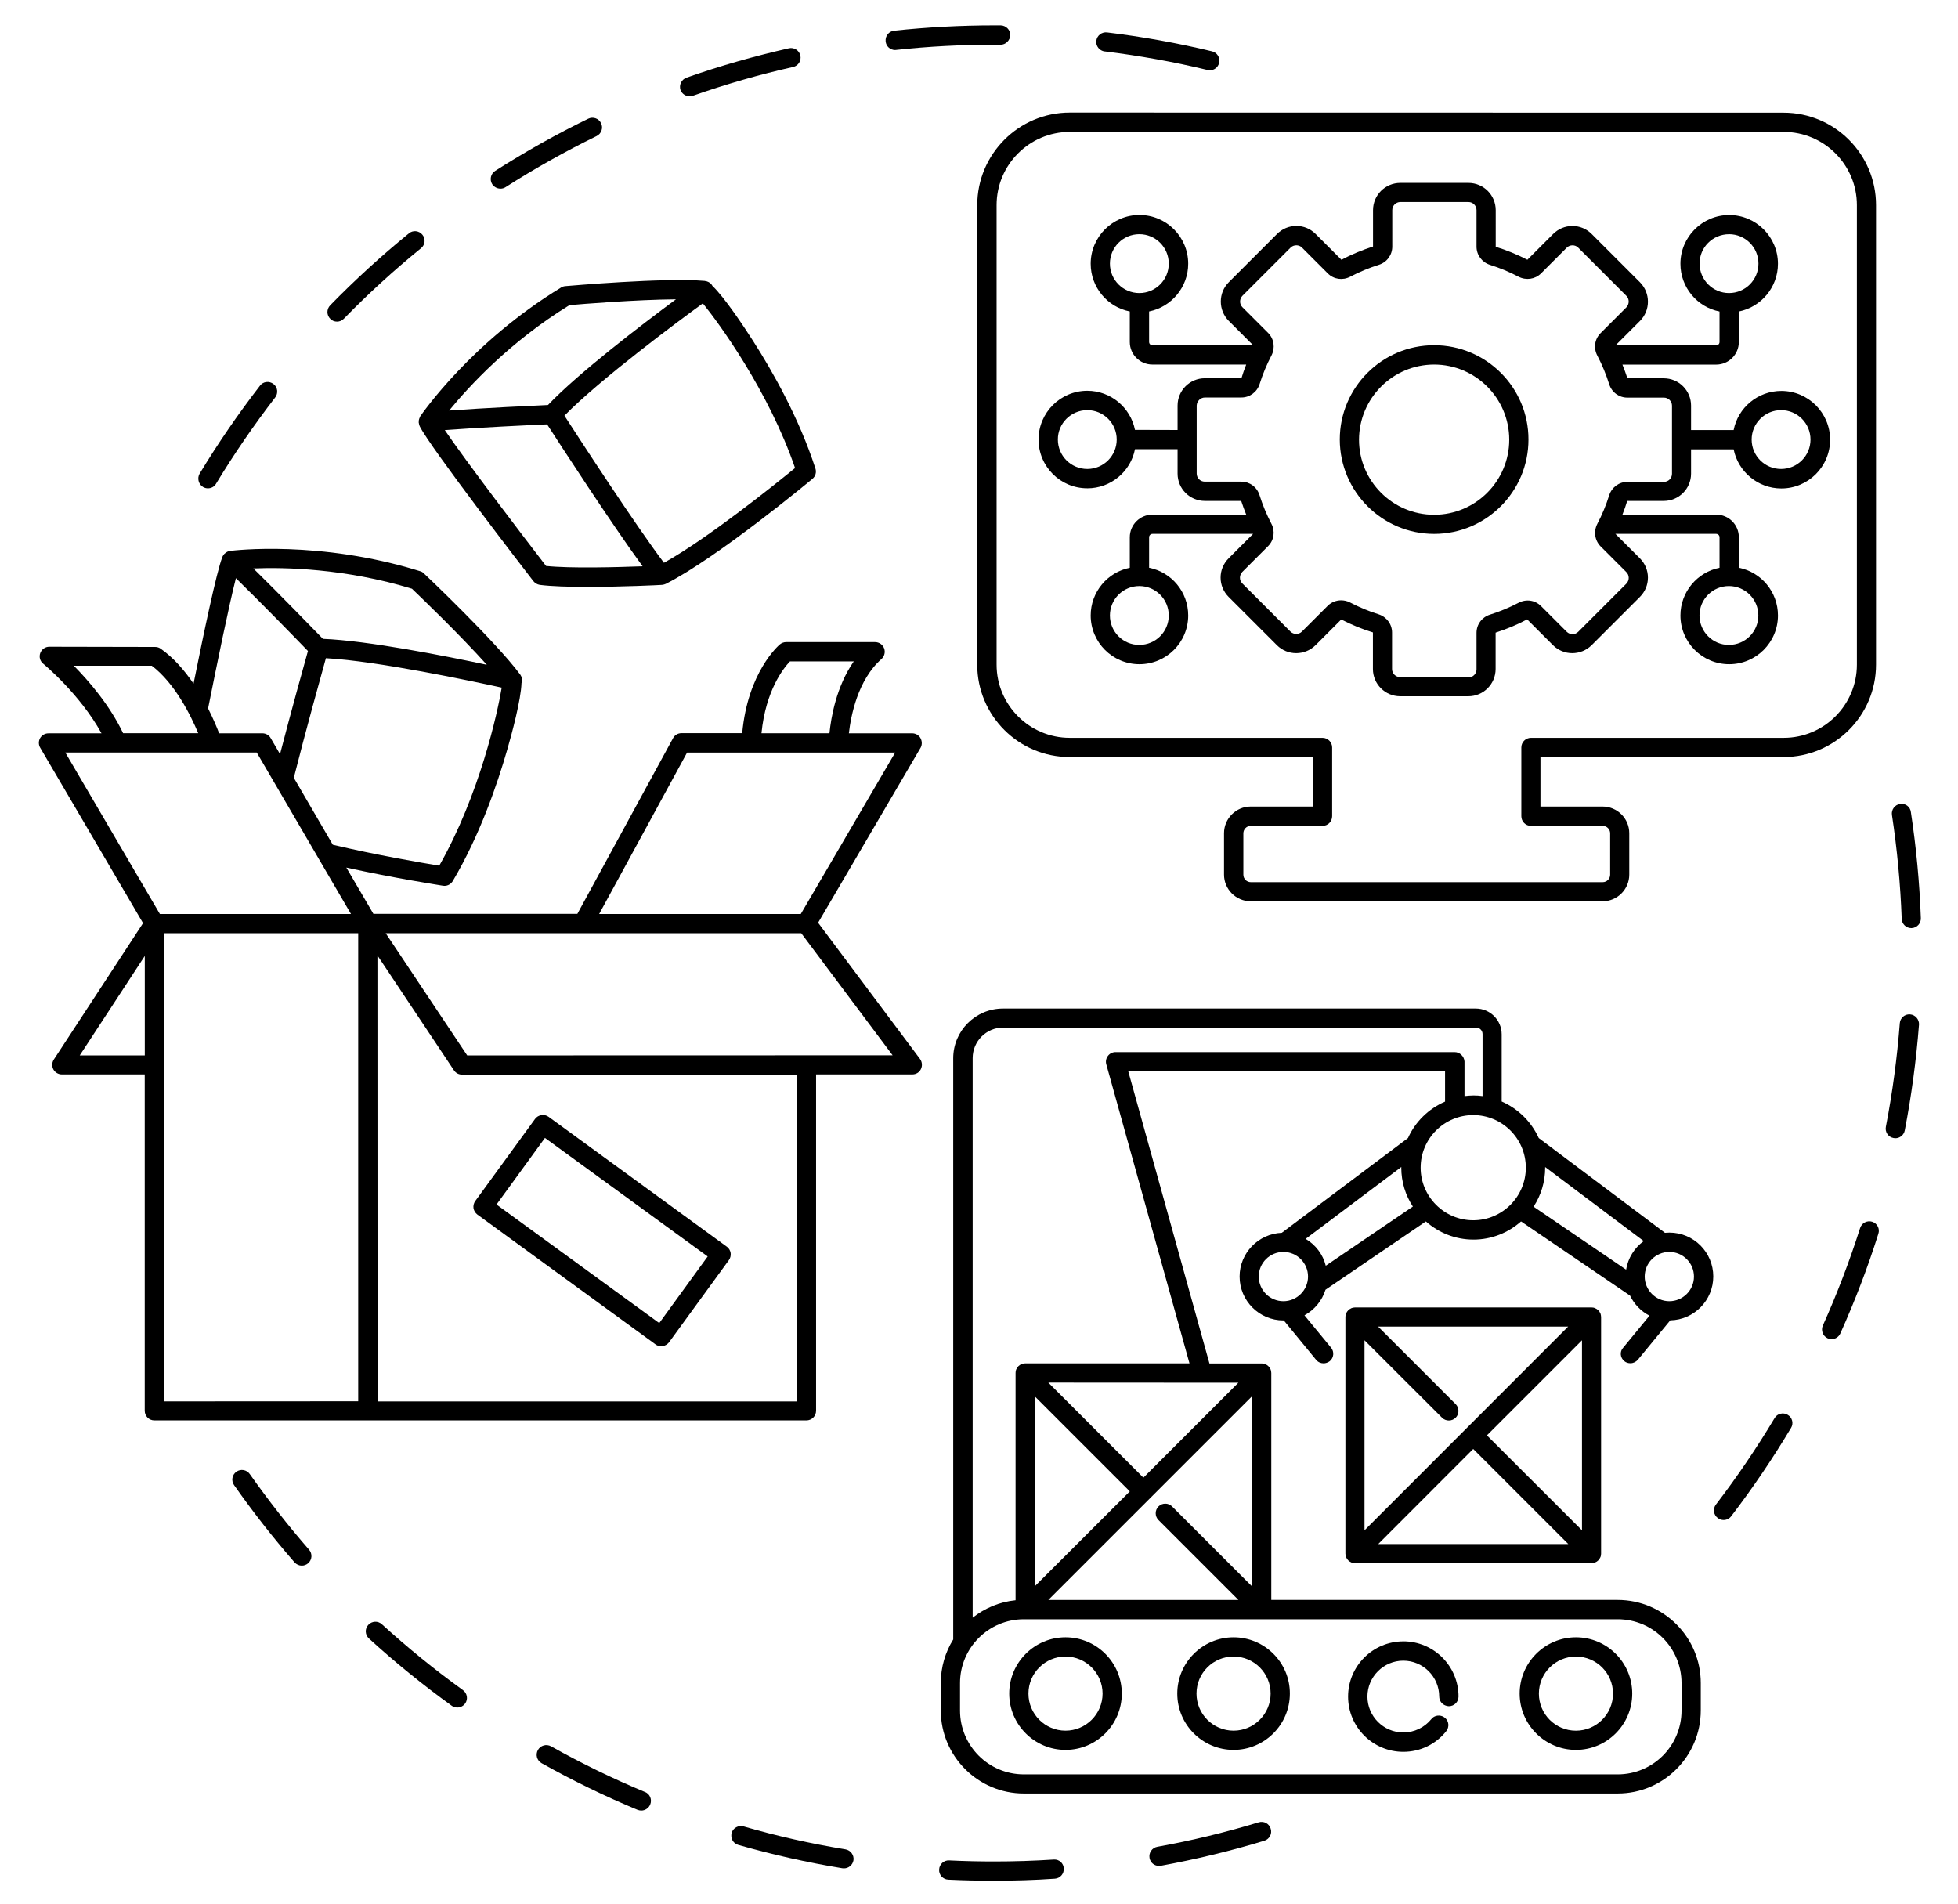
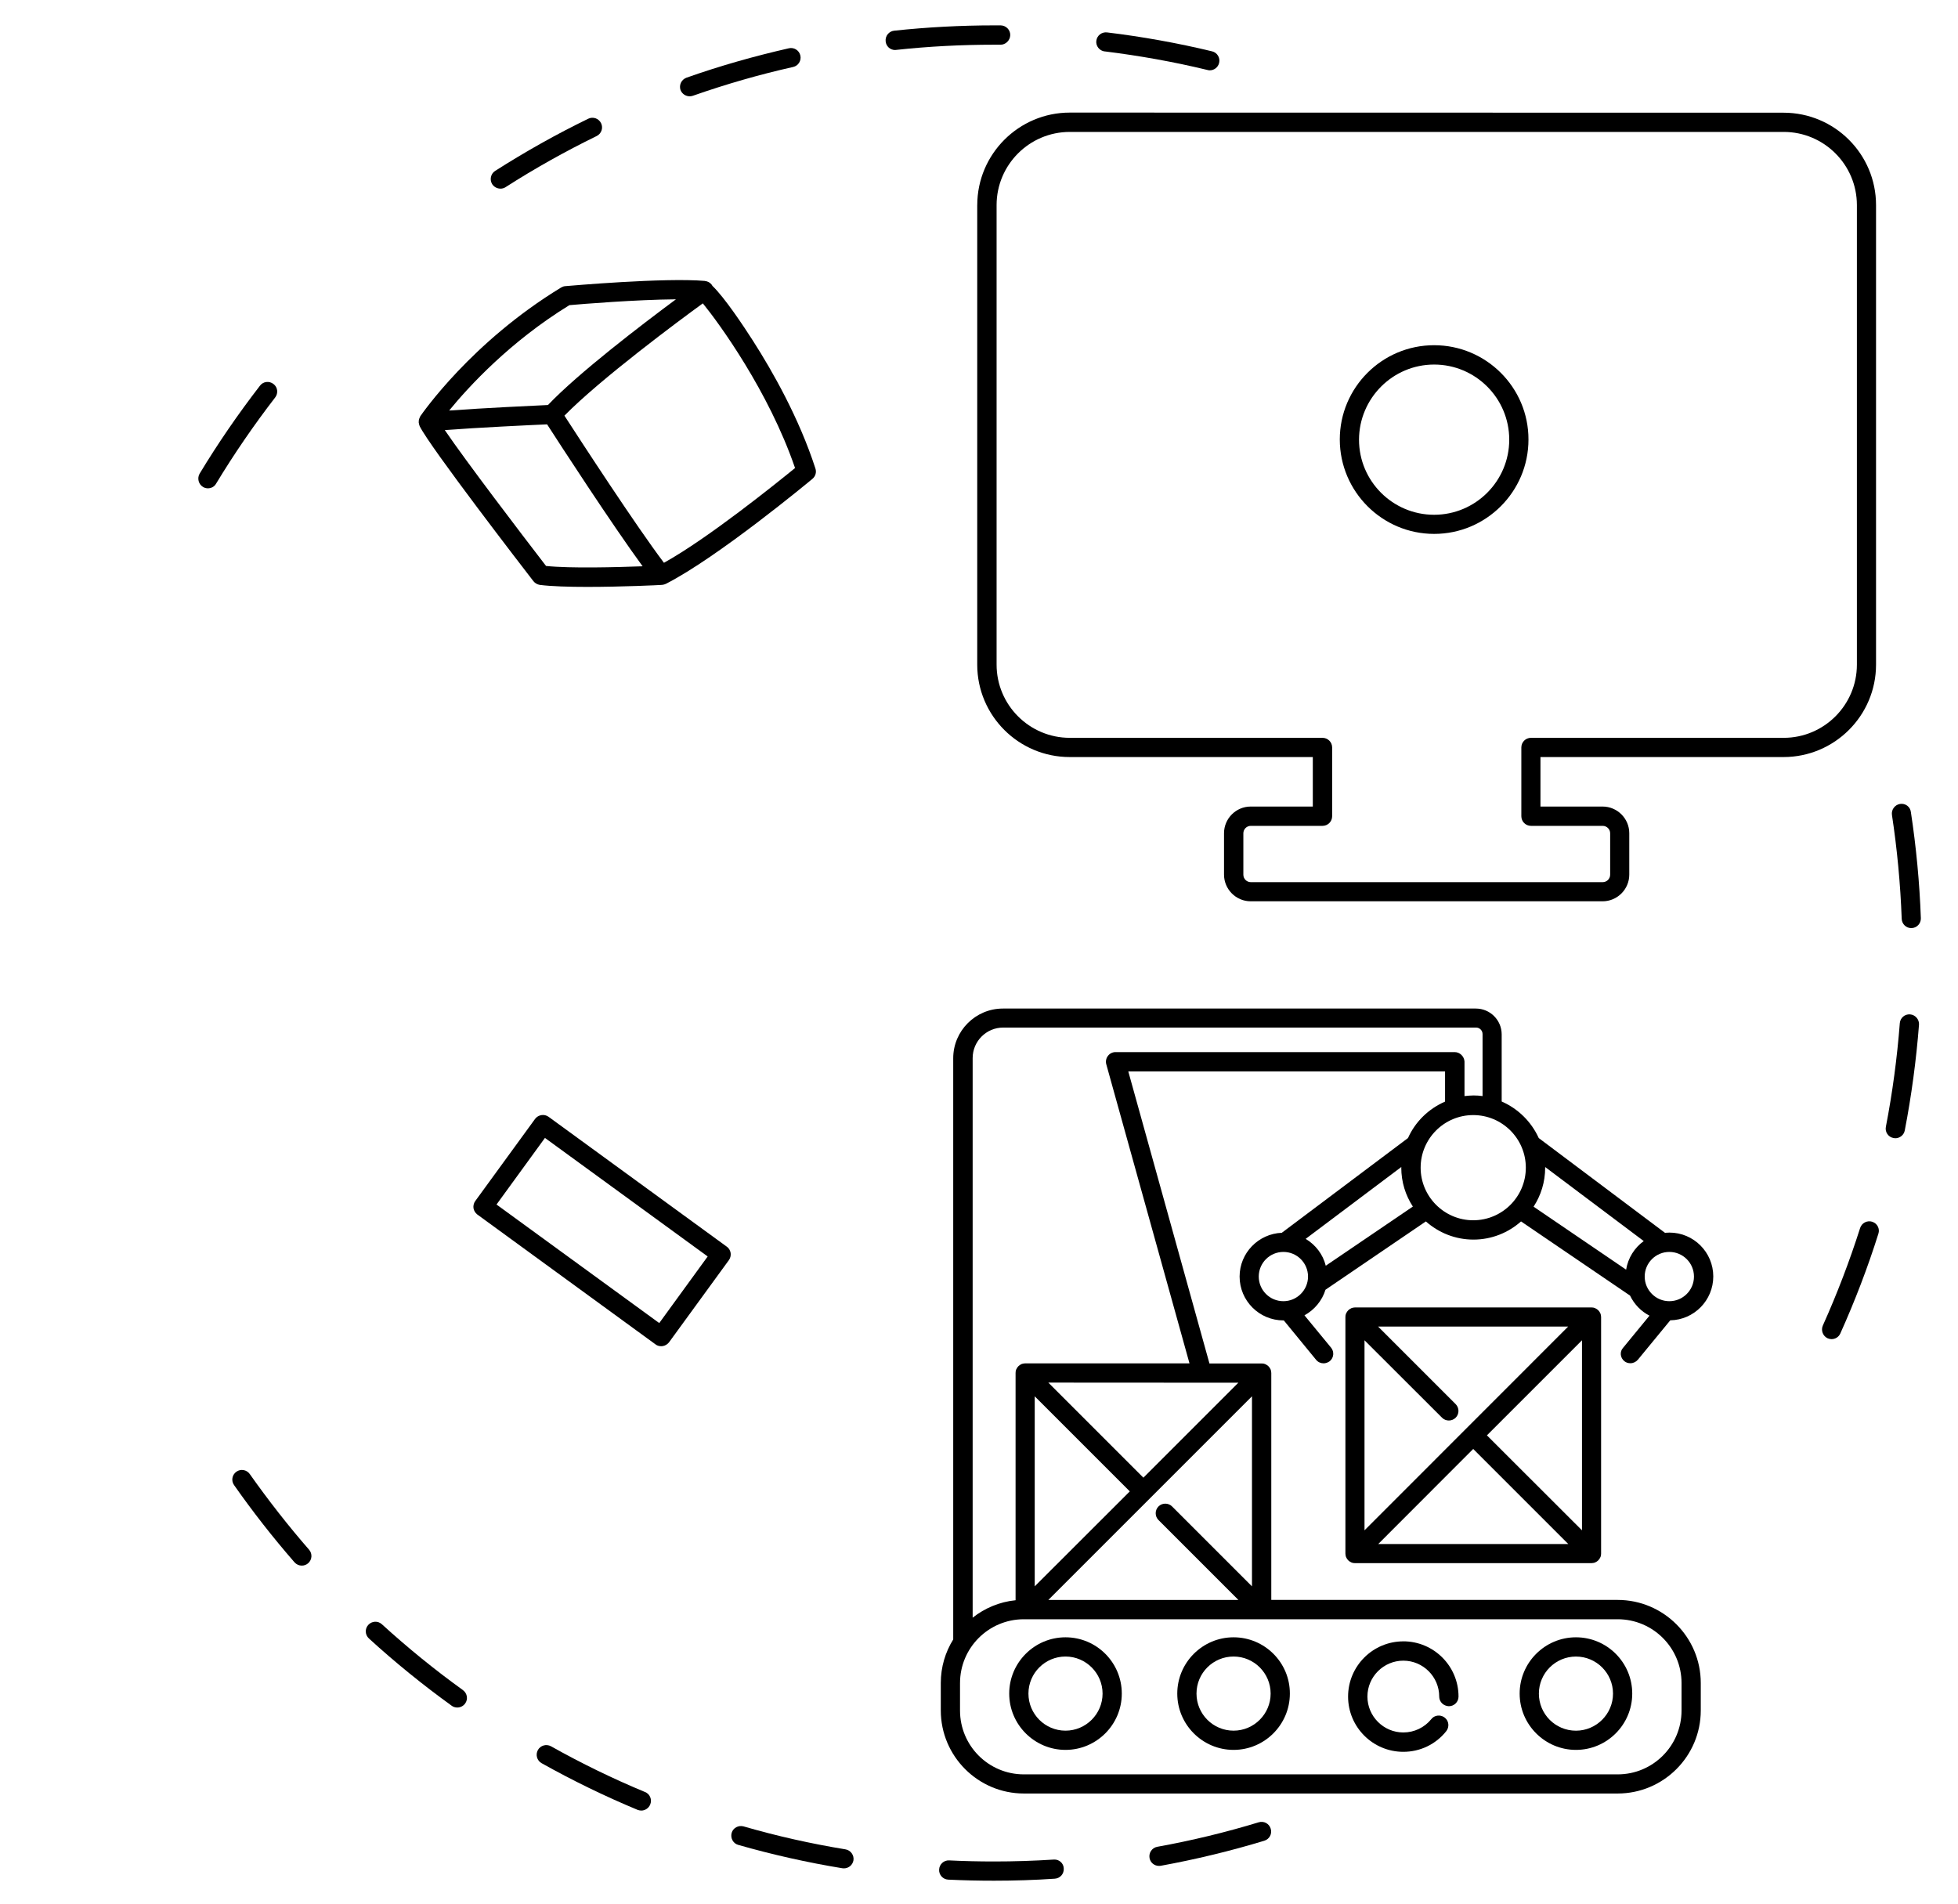
<svg xmlns="http://www.w3.org/2000/svg" width="72" height="70" viewBox="0 0 72 70" fill="none" version="1.1" id="svg1">
  <defs id="defs1" />
  <path d="m 32.915,1.839 c 0.012,0 0.024,0 0.039,-0.004 1.188,-0.129 2.398,-0.191 3.602,-0.191 h 0.234 c 0.184,0.004 0.355,-0.156 0.359,-0.352 0.004,-0.195 -0.156,-0.355 -0.352,-0.359 h -0.238 c -1.227,0 -2.461,0.066 -3.676,0.195 -0.195,0.02 -0.336,0.195 -0.316,0.391 0.016,0.184 0.168,0.32 0.348,0.32 z" fill="#000000" id="path1" />
  <path d="m 25.36,3.542 c 0.039,0 0.078,-0.008 0.117,-0.02 1.203,-0.422 2.445,-0.781 3.688,-1.059 0.192,-0.043 0.309,-0.234 0.266,-0.422 -0.043,-0.191 -0.234,-0.309 -0.422,-0.266 -1.27,0.289 -2.539,0.648 -3.766,1.082 -0.184,0.067 -0.281,0.266 -0.219,0.453 0.055,0.141 0.191,0.231 0.336,0.231 z" fill="#000000" id="path2" />
  <path d="m 18.4,6.937 c 0.066,0 0.133,-0.016 0.191,-0.055 1.074,-0.688 2.203,-1.32 3.348,-1.879 0.176,-0.086 0.25,-0.297 0.164,-0.473 -0.086,-0.176 -0.297,-0.25 -0.473,-0.164 -1.172,0.57 -2.32,1.215 -3.422,1.918 -0.164,0.105 -0.211,0.324 -0.109,0.488 0.07,0.105 0.184,0.164 0.301,0.164 z" fill="#000000" id="path3" />
-   <path d="m 12.392,11.827 c 0.094,0 0.184,-0.035 0.254,-0.109 0.891,-0.914 1.844,-1.785 2.836,-2.59 0.152,-0.121 0.176,-0.348 0.051,-0.496 -0.121,-0.152 -0.348,-0.176 -0.496,-0.051 -1.012,0.824 -1.984,1.711 -2.894,2.644 -0.137,0.141 -0.137,0.363 0.004,0.5 0.066,0.07 0.156,0.102 0.246,0.102 z" fill="#000000" id="path4" />
  <path d="m 7.462,17.905 c 0.059,0.035 0.121,0.051 0.183,0.051 0.121,0 0.238,-0.059 0.301,-0.172 0.66,-1.09 1.391,-2.156 2.172,-3.168 0.121,-0.156 0.094,-0.379 -0.062,-0.496 -0.156,-0.121 -0.379,-0.094 -0.496,0.062 -0.797,1.031 -1.547,2.121 -2.219,3.234 -0.098,0.168 -0.043,0.387 0.121,0.488 z" fill="#000000" id="path5" />
  <path d="m 40.623,1.89 c 1.266,0.156 2.539,0.383 3.781,0.684 0.027,0.008 0.055,0.012 0.082,0.012 0.16,0 0.305,-0.109 0.344,-0.273 0.047,-0.191 -0.074,-0.383 -0.262,-0.426 -1.266,-0.305 -2.566,-0.539 -3.859,-0.695 -0.195,-0.023 -0.371,0.113 -0.395,0.309 -0.023,0.188 0.113,0.367 0.309,0.391 z" fill="#000000" id="path6" />
  <path d="m 31.088,68.003 c -1.262,-0.207 -2.519,-0.488 -3.746,-0.844 -0.188,-0.051 -0.387,0.055 -0.438,0.242 -0.051,0.188 0.055,0.387 0.242,0.438 1.254,0.359 2.539,0.648 3.828,0.859 0.019,0.004 0.039,0.004 0.059,0.004 0.172,0 0.32,-0.121 0.351,-0.297 0.027,-0.188 -0.102,-0.371 -0.297,-0.402 z" fill="#000000" id="path7" />
  <path d="m 38.748,68.379 c -0.727,0.047 -1.461,0.07 -2.191,0.07 h -0.004 c -0.547,0 -1.102,-0.012 -1.648,-0.039 -0.195,-0.012 -0.363,0.141 -0.371,0.336 -0.012,0.195 0.141,0.363 0.336,0.371 0.559,0.027 1.125,0.039 1.684,0.039 0.742,0 1.496,-0.023 2.234,-0.074 0.195,-0.012 0.344,-0.18 0.328,-0.379 -0.004,-0.188 -0.172,-0.34 -0.367,-0.324 z" fill="#000000" id="path8" />
  <path d="m 23.716,65.894 c -1.176,-0.488 -2.34,-1.055 -3.453,-1.68 -0.172,-0.094 -0.387,-0.035 -0.484,0.137 -0.094,0.172 -0.035,0.387 0.137,0.484 1.137,0.637 2.324,1.215 3.527,1.715 0.047,0.016 0.09,0.027 0.137,0.027 0.137,0 0.27,-0.082 0.328,-0.219 0.078,-0.184 -0.008,-0.391 -0.191,-0.465 z" fill="#000000" id="path9" />
  <path d="m 9.185,54.203 c -0.113,-0.16 -0.332,-0.199 -0.492,-0.086 -0.16,0.113 -0.199,0.332 -0.086,0.492 0.688,0.981 1.434,1.934 2.223,2.84 0.07,0.078 0.168,0.121 0.266,0.121 0.082,0 0.164,-0.027 0.234,-0.086 0.148,-0.129 0.164,-0.352 0.035,-0.5 -0.773,-0.887 -1.504,-1.824 -2.18,-2.781 z" fill="#000000" id="path10" />
  <path d="m 46.29,67.007 c -1.219,0.371 -2.477,0.676 -3.734,0.902 -0.192,0.035 -0.32,0.219 -0.285,0.414 0.031,0.172 0.18,0.289 0.348,0.289 0.019,0 0.043,-0.004 0.062,-0.004 1.281,-0.234 2.566,-0.543 3.812,-0.922 0.188,-0.059 0.293,-0.254 0.234,-0.441 -0.055,-0.188 -0.25,-0.293 -0.437,-0.238 z" fill="#000000" id="path11" />
  <path d="m 17.024,62.148 c -1.035,-0.746 -2.039,-1.562 -2.981,-2.422 -0.145,-0.133 -0.367,-0.121 -0.5,0.023 -0.133,0.145 -0.121,0.367 0.023,0.5 0.961,0.879 1.988,1.711 3.043,2.473 0.062,0.047 0.137,0.066 0.207,0.066 0.109,0 0.219,-0.051 0.289,-0.148 0.113,-0.156 0.078,-0.375 -0.082,-0.492 z" fill="#000000" id="path12" />
-   <path d="m 65.739,52.026 c -0.168,-0.102 -0.387,-0.047 -0.484,0.121 -0.656,1.094 -1.379,2.164 -2.156,3.176 -0.121,0.156 -0.09,0.379 0.066,0.496 0.066,0.051 0.141,0.074 0.215,0.074 0.109,0 0.211,-0.047 0.281,-0.141 0.793,-1.035 1.531,-2.129 2.199,-3.246 0.102,-0.164 0.047,-0.383 -0.121,-0.48 z" fill="#000000" id="path13" />
  <path d="m 70.239,37.3 c -0.195,-0.016 -0.363,0.129 -0.379,0.324 -0.098,1.273 -0.27,2.555 -0.512,3.809 -0.039,0.191 0.086,0.379 0.281,0.414 0.023,0.004 0.047,0.008 0.066,0.008 0.164,0 0.316,-0.117 0.348,-0.289 0.246,-1.277 0.422,-2.586 0.523,-3.887 0.012,-0.191 -0.133,-0.363 -0.328,-0.379 z" fill="#000000" id="path14" />
  <path d="m 69.868,29.562 c -0.191,0.031 -0.324,0.211 -0.297,0.402 0.191,1.258 0.312,2.547 0.359,3.824 0.008,0.191 0.164,0.34 0.352,0.34 h 0.012 c 0.195,-0.008 0.348,-0.172 0.34,-0.367 -0.047,-1.305 -0.172,-2.621 -0.367,-3.902 -0.023,-0.195 -0.203,-0.328 -0.398,-0.297 z" fill="#000000" id="path15" />
  <path d="m 68.846,44.925 c -0.188,-0.059 -0.387,0.047 -0.445,0.231 -0.387,1.215 -0.848,2.422 -1.371,3.586 -0.078,0.176 0,0.387 0.176,0.469 0.047,0.02 0.098,0.031 0.144,0.031 0.137,0 0.266,-0.078 0.324,-0.211 0.535,-1.191 1.008,-2.422 1.398,-3.664 0.062,-0.183 -0.039,-0.383 -0.227,-0.441 z" fill="#000000" id="path16" />
  <path d="m 15.45,15.327 c -0.012,0.019 -0.023,0.039 -0.031,0.062 -0.004,0.004 -0.004,0.012 -0.004,0.012 -0.008,0.027 -0.016,0.055 -0.016,0.082 v 0.023 c 0,0.016 -0.004,0.027 0,0.043 0,0.004 0.004,0.008 0.004,0.012 0.004,0.039 0.016,0.074 0.031,0.113 0,0 0,0.004 0.004,0.004 v 0.004 c 0.399,0.789 3.789,5.188 4.176,5.688 0.059,0.074 0.141,0.121 0.234,0.137 0.426,0.055 1.074,0.074 1.746,0.074 1.285,0 2.66,-0.066 2.746,-0.074 0.031,-0.004 0.059,-0.008 0.086,-0.016 0.008,-0.004 0.016,-0.004 0.02,-0.008 0.012,-0.004 0.023,-0.008 0.035,-0.012 1.906,-0.969 5.254,-3.746 5.394,-3.863 0.113,-0.094 0.156,-0.242 0.109,-0.383 -0.602,-1.859 -1.582,-3.582 -2.301,-4.703 -0.332,-0.519 -1.043,-1.59 -1.488,-2.012 -0.004,-0.012 -0.012,-0.019 -0.016,-0.031 -0.062,-0.086 -0.156,-0.137 -0.25,-0.145 -0.004,0 -0.004,-0.004 -0.008,-0.004 -1.488,-0.129 -4.984,0.18 -5.137,0.192 -0.055,0.004 -0.105,0.023 -0.152,0.051 -3.301,2.008 -5.106,4.633 -5.184,4.742 0.004,0.004 0,0.008 0,0.012 z m 4.629,5.484 c -0.93,-1.207 -2.945,-3.852 -3.723,-4.996 1.234,-0.094 3.141,-0.184 3.762,-0.211 0.48,0.746 2.375,3.664 3.512,5.219 -0.945,0.035 -2.66,0.082 -3.551,-0.012 z m 4.336,-0.117 c -1.035,-1.367 -3.086,-4.523 -3.66,-5.41 1.332,-1.355 4.219,-3.496 5.09,-4.129 0.574,0.703 2.418,3.219 3.391,6.055 -0.699,0.57 -3.207,2.59 -4.82,3.484 z m -4.266,-5.801 c -0.523,0.024 -2.34,0.109 -3.633,0.203 0.719,-0.879 2.234,-2.531 4.422,-3.875 0.43,-0.039 2.445,-0.203 3.918,-0.215 -1.254,0.93 -3.578,2.703 -4.707,3.887 z" fill="#000000" id="path17" />
-   <path d="m 33.848,27.14 c -0.062,-0.109 -0.18,-0.176 -0.309,-0.176 h -2.324 c 0.074,-0.648 0.328,-1.965 1.199,-2.731 0.109,-0.098 0.148,-0.254 0.098,-0.391 -0.051,-0.137 -0.184,-0.231 -0.332,-0.231 h -3.273 c -0.082,0 -0.164,0.031 -0.227,0.082 -0.051,0.043 -1.184,1.023 -1.387,3.266 h -2.234 c -0.129,0 -0.25,0.07 -0.309,0.184 l -3.519,6.461 h -7.5 l -0.996,-1.703 c 1.746,0.387 3.441,0.648 3.555,0.668 0.016,0.004 0.039,0.004 0.055,0.004 0.125,0 0.238,-0.066 0.305,-0.176 0.996,-1.684 1.637,-3.559 2.004,-4.836 0.172,-0.594 0.504,-1.832 0.523,-2.445 0.004,-0.012 0.008,-0.023 0.012,-0.031 0.023,-0.102 -0.004,-0.203 -0.059,-0.281 0,-0.004 -0.004,-0.004 -0.004,-0.004 -0.891,-1.203 -3.434,-3.617 -3.543,-3.719 -0.039,-0.039 -0.086,-0.066 -0.137,-0.078 -3.691,-1.148 -6.852,-0.762 -6.984,-0.746 -0.031,0.004 -0.067,0.016 -0.094,0.027 -0.004,0.004 -0.012,0.004 -0.016,0.008 -0.031,0.016 -0.062,0.039 -0.09,0.066 -0.004,0.004 -0.012,0.004 -0.016,0.012 -0.004,0.004 -0.004,0.008 -0.008,0.012 -0.023,0.031 -0.047,0.059 -0.062,0.098 0,0.004 -0.004,0.008 -0.004,0.012 v 0.004 c -0.207,0.527 -0.691,2.832 -1.055,4.644 -0.328,-0.484 -0.731,-0.953 -1.211,-1.289 -0.059,-0.043 -0.129,-0.062 -0.203,-0.062 l -3.891,-0.008 c -0.148,0 -0.281,0.094 -0.332,0.234 -0.051,0.141 -0.008,0.297 0.109,0.391 0.016,0.012 1.348,1.113 2.144,2.559 h -1.949 c -0.129,0 -0.246,0.066 -0.309,0.176 -0.062,0.109 -0.062,0.246 0.004,0.355 l 3.781,6.449 -3.281,5.016 c -0.07,0.109 -0.078,0.246 -0.016,0.363 0.062,0.113 0.184,0.184 0.312,0.184 h 3.047 v 12.367 c 0,0.195 0.156,0.355 0.355,0.355 H 29.654 c 0.195,0 0.355,-0.156 0.355,-0.355 v -12.367 h 3.539 c 0.137,0 0.258,-0.074 0.316,-0.195 0.059,-0.121 0.047,-0.262 -0.031,-0.371 l -3.75,-5.012 3.773,-6.441 c 0.055,-0.102 0.054,-0.238 -0.008,-0.347 z M 5.582,24.48 c 0.844,0.641 1.43,1.816 1.707,2.481 h -2.762 c -0.496,-1.039 -1.262,-1.922 -1.812,-2.481 z m 9.566,-2.832 c 0.312,0.297 1.77,1.699 2.754,2.797 -1.523,-0.324 -4.391,-0.891 -6.027,-0.953 -0.359,-0.371 -1.629,-1.676 -2.559,-2.59 1.133,-0.047 3.371,-0.004 5.832,0.746 z m -4.344,6.953 c 0.43,-1.703 0.984,-3.691 1.18,-4.398 1.898,0.102 5.414,0.852 6.465,1.082 -0.148,0.898 -0.812,3.941 -2.297,6.547 -0.621,-0.102 -2.34,-0.395 -3.914,-0.77 z m 0.52,-4.664 c -0.156,0.559 -0.613,2.199 -1.027,3.793 L 9.953,27.14 c -0.062,-0.109 -0.18,-0.176 -0.305,-0.176 h -1.59 c -0.082,-0.215 -0.219,-0.543 -0.406,-0.914 0.324,-1.621 0.762,-3.766 1.023,-4.789 0.883,0.859 2.219,2.231 2.648,2.676 z m -1.883,3.734 3.465,5.938 H 5.879 l -3.477,-5.938 z m -4.117,7.481 v 3.656 h -2.391 z m 0.707,4.008 v -4.844 h 7.141 v 17.211 L 6.032,51.531 Z m 7.848,-4.027 2.816,4.227 c 0.066,0.098 0.176,0.156 0.297,0.156 h 12.305 v 12.016 h -15.414 z m 3.301,3.676 -2.996,-4.492 h 15.281 l 3.359,4.488 z m 12.266,-5.199 h -7.414 l 3.234,-5.938 h 7.652 z m 1.949,-9.289 c -0.644,0.926 -0.836,2.066 -0.894,2.641 h -2.5 c 0.156,-1.574 0.809,-2.391 1.047,-2.641 z" fill="#000000" id="path18" />
  <path d="m 26.727,45.843 -6.555,-4.777 c -0.156,-0.113 -0.379,-0.078 -0.496,0.078 l -2.199,3.019 c -0.055,0.074 -0.078,0.172 -0.066,0.262 0.016,0.094 0.066,0.176 0.141,0.234 l 6.555,4.777 c 0.059,0.047 0.137,0.066 0.207,0.066 0.016,0 0.039,-0.004 0.055,-0.004 0.094,-0.016 0.176,-0.066 0.234,-0.141 l 2.199,-3.019 c 0.055,-0.074 0.078,-0.172 0.066,-0.262 -0.016,-0.098 -0.066,-0.18 -0.141,-0.234 z m -8.469,-1.551 1.781,-2.449 5.984,4.359 -1.781,2.449 z" fill="#000000" id="path19" />
  <path d="m 57.951,60.206 c -1.141,0 -2.07,0.93 -2.07,2.07 0,1.141 0.93,2.07 2.07,2.07 1.141,0 2.07,-0.93 2.07,-2.07 0,-1.141 -0.926,-2.07 -2.07,-2.07 z m 0,3.434 c -0.754,0 -1.363,-0.609 -1.363,-1.363 0,-0.754 0.613,-1.363 1.363,-1.363 0.754,0 1.363,0.613 1.363,1.363 0,0.75 -0.613,1.363 -1.363,1.363 z" fill="#000000" id="path20" />
  <path d="m 51.603,60.355 c -1.121,0 -2.031,0.91 -2.031,2.031 0,1.121 0.91,2.031 2.031,2.031 0.617,0 1.191,-0.273 1.578,-0.758 0.121,-0.152 0.102,-0.375 -0.051,-0.496 -0.031,-0.023 -0.066,-0.047 -0.105,-0.059 -0.137,-0.047 -0.297,-0.012 -0.391,0.109 -0.254,0.312 -0.629,0.492 -1.031,0.492 -0.727,0 -1.32,-0.594 -1.32,-1.32 0,-0.727 0.594,-1.32 1.32,-1.32 0.727,0 1.32,0.594 1.32,1.32 0,0.156 0.102,0.285 0.238,0.332 0.039,0.012 0.074,0.023 0.117,0.023 0.195,0 0.355,-0.156 0.355,-0.355 0,-1.121 -0.91,-2.031 -2.031,-2.031 z" fill="#000000" id="path21" />
  <path d="m 45.361,60.206 c -1.141,0 -2.07,0.93 -2.07,2.07 0,1.141 0.93,2.07 2.07,2.07 1.141,0 2.07,-0.93 2.07,-2.07 0.004,-1.141 -0.926,-2.07 -2.07,-2.07 z m -1.363,2.07 c 0,-0.754 0.609,-1.363 1.363,-1.363 0.754,0 1.363,0.613 1.363,1.363 0,0.75 -0.613,1.363 -1.363,1.363 -0.75,0 -1.363,-0.609 -1.363,-1.363 z" fill="#000000" id="path22" />
  <path d="m 39.181,60.206 c -1.141,0 -2.07,0.93 -2.07,2.07 0,1.141 0.93,2.07 2.07,2.07 1.141,0 2.07,-0.93 2.07,-2.07 0,-1.141 -0.926,-2.07 -2.07,-2.07 z m -1.363,2.07 c 0,-0.754 0.613,-1.363 1.363,-1.363 0.75,0 1.363,0.613 1.363,1.363 0,0.75 -0.613,1.363 -1.363,1.363 -0.75,0 -1.363,-0.609 -1.363,-1.363 z" fill="#000000" id="path23" />
  <path d="m 59.728,50.05 c 0.066,0.055 0.144,0.078 0.227,0.078 0.102,0 0.203,-0.047 0.273,-0.129 l 1.191,-1.449 c 0.875,-0.016 1.582,-0.734 1.582,-1.613 0,-0.891 -0.723,-1.613 -1.613,-1.613 -0.055,0 -0.109,0.004 -0.164,0.008 l -4.641,-3.484 c -0.273,-0.602 -0.762,-1.082 -1.363,-1.344 v -2.469 c 0,-0.523 -0.426,-0.949 -0.949,-0.949 h -17.391 c -1.008,0 -1.828,0.82 -1.828,1.828 v 21.371 c -0.289,0.465 -0.457,1.012 -0.457,1.602 v 1.008 c 0,1.684 1.371,3.055 3.055,3.055 h 21.836 c 1.684,0 3.055,-1.371 3.055,-3.055 v -1.008 c 0,-1.684 -1.371,-3.055 -3.055,-3.055 h -12.738 v -8.344 c 0,-0.047 -0.012,-0.09 -0.023,-0.129 0,-0.004 0,-0.004 -0.004,-0.004 -0.035,-0.086 -0.105,-0.156 -0.192,-0.191 -0.004,0 -0.004,0 -0.004,-0.004 -0.039,-0.016 -0.082,-0.023 -0.129,-0.023 h -1.922 l -2.984,-10.738 h 11.648 v 1.109 c -0.605,0.262 -1.094,0.738 -1.363,1.34 l -4.641,3.484 c -0.859,0.035 -1.551,0.742 -1.551,1.609 0,0.891 0.723,1.613 1.613,1.613 h 0.012 l 1.188,1.449 c 0.07,0.086 0.172,0.129 0.274,0.129 0.078,0 0.156,-0.027 0.227,-0.078 0.152,-0.125 0.172,-0.348 0.051,-0.496 l -0.98,-1.191 c 0.363,-0.199 0.648,-0.535 0.773,-0.941 l 3.691,-2.512 c 0.469,0.414 1.078,0.668 1.75,0.668 0.672,0 1.281,-0.254 1.75,-0.668 l 4.008,2.727 c 0.152,0.316 0.402,0.578 0.715,0.738 l -0.969,1.18 c -0.133,0.144 -0.109,0.367 0.043,0.492 z m -12.535,-2.203 c -0.5,0 -0.906,-0.406 -0.906,-0.906 0,-0.5 0.406,-0.906 0.906,-0.906 0.5,0 0.906,0.406 0.906,0.906 0,0.496 -0.406,0.906 -0.906,0.906 z m 0.82,-2.293 3.519,-2.644 c 0,0.008 -0.004,0.016 -0.004,0.023 0,0.531 0.156,1.02 0.426,1.434 l -3.203,2.176 c -0.102,-0.418 -0.375,-0.77 -0.738,-0.988 z m 4.227,-2.617 c 0,-1.066 0.867,-1.934 1.934,-1.934 1.066,0 1.934,0.867 1.934,1.934 0,1.066 -0.867,1.934 -1.934,1.934 -1.066,0 -1.934,-0.871 -1.934,-1.934 z m 1.25,-4.25 h -12.469 c -0.109,0 -0.215,0.051 -0.281,0.141 -0.066,0.086 -0.09,0.203 -0.059,0.309 l 3.059,10.996 h -6.043 c -0.047,0 -0.09,0.012 -0.129,0.023 -0.004,0 -0.004,0 -0.004,0.004 -0.086,0.035 -0.156,0.105 -0.192,0.191 0,0.004 0,0.004 -0.004,0.004 -0.016,0.039 -0.023,0.082 -0.023,0.129 v 8.359 c -0.594,0.059 -1.137,0.293 -1.578,0.641 v -20.578 c 0,-0.617 0.504,-1.121 1.121,-1.121 h 17.391 c 0.133,0 0.238,0.109 0.238,0.238 v 2.281 c -0.109,-0.016 -0.219,-0.023 -0.332,-0.023 -0.113,0 -0.223,0.012 -0.332,0.023 v -1.273 c -0.012,-0.184 -0.168,-0.344 -0.363,-0.344 z m 8.344,24.211 c 0,1.297 -1.051,2.348 -2.348,2.348 h -21.836 c -1.297,0 -2.348,-1.051 -2.348,-2.348 v -1.008 c 0,-1.297 1.051,-2.348 2.348,-2.348 h 21.836 c 1.297,0 2.348,1.051 2.348,2.348 z m -18.734,-7.504 c -0.137,-0.137 -0.363,-0.137 -0.5,0 -0.137,0.137 -0.137,0.363 0,0.5 l 2.938,2.938 h -6.988 l 7.488,-7.488 v 6.988 z m -5.051,2.938 v -6.988 l 3.496,3.496 z m 3.996,-3.996 -3.496,-3.496 6.988,0.004 z m 14.348,-9.965 c 0.27,-0.414 0.426,-0.906 0.426,-1.434 v -0.024 l 3.625,2.723 c -0.34,0.246 -0.578,0.621 -0.648,1.051 z m 4.086,2.57 c 0,-0.5 0.406,-0.906 0.906,-0.906 0.5,0 0.906,0.406 0.906,0.906 0,0.5 -0.406,0.906 -0.906,0.906 -0.5,0 -0.906,-0.41 -0.906,-0.906 z" fill="#000000" id="path24" />
  <path d="m 58.876,48.429 c 0,-0.047 -0.012,-0.09 -0.023,-0.129 0,-0.004 0,-0.004 -0.004,-0.004 -0.035,-0.086 -0.105,-0.156 -0.191,-0.191 -0.004,0 -0.004,0 -0.004,-0.004 -0.039,-0.016 -0.082,-0.024 -0.129,-0.024 h -8.699 c -0.047,0 -0.09,0.012 -0.129,0.024 -0.004,0 -0.004,0 -0.004,0.004 -0.086,0.035 -0.156,0.105 -0.192,0.191 0,0.004 0,0.004 -0.004,0.004 -0.016,0.039 -0.023,0.082 -0.023,0.129 v 8.699 c 0,0.047 0.012,0.09 0.023,0.129 0,0.004 0,0.004 0.004,0.004 0.035,0.086 0.105,0.156 0.192,0.191 0.004,0 0.004,0 0.004,0.004 0.039,0.016 0.082,0.023 0.129,0.023 h 8.699 c 0.047,0 0.09,-0.012 0.129,-0.023 0.004,0 0.004,0 0.004,-0.004 0.086,-0.035 0.156,-0.105 0.191,-0.191 0,-0.004 0,-0.004 0.004,-0.004 0.016,-0.039 0.023,-0.082 0.023,-0.129 z m -5.848,3.703 c 0.07,0.07 0.16,0.102 0.25,0.102 0.09,0 0.18,-0.035 0.25,-0.102 0.137,-0.137 0.137,-0.363 0,-0.5 l -2.852,-2.852 h 6.988 l -7.488,7.492 v -6.988 z m 1.145,1.148 3.496,3.496 h -6.988 z m 0.504,-0.5 3.496,-3.496 v 6.988 z" fill="#000000" id="path25" />
  <path d="m 35.935,7.542 v 16.898 c 0,1.875 1.523,3.398 3.402,3.398 h 8.938 v 1.82 h -2.285 c -0.539,0 -0.98,0.441 -0.98,0.98 v 1.523 c 0,0.539 0.441,0.981 0.98,0.981 h 12.941 c 0.539,0 0.981,-0.441 0.981,-0.981 v -1.523 c 0,-0.539 -0.441,-0.98 -0.981,-0.98 h -2.285 v -1.82 h 8.938 c 1.875,0 3.402,-1.523 3.402,-3.398 V 7.542 c 0,-1.875 -1.523,-3.398 -3.402,-3.398 l -26.246,-0.004 c -1.875,0 -3.402,1.527 -3.402,3.402 z m 3.402,-2.691 h 26.254 c 1.484,0 2.691,1.207 2.691,2.691 v 16.898 c 0,1.484 -1.207,2.691 -2.691,2.691 h -9.293 c -0.195,0 -0.355,0.156 -0.355,0.355 v 2.527 c 0,0.195 0.156,0.355 0.355,0.355 h 2.637 c 0.148,0 0.274,0.121 0.274,0.273 v 1.523 c 0,0.148 -0.121,0.274 -0.274,0.274 h -12.941 c -0.148,0 -0.273,-0.121 -0.273,-0.274 v -1.523 c 0,-0.148 0.121,-0.273 0.273,-0.273 h 2.637 c 0.195,0 0.355,-0.156 0.355,-0.355 v -2.527 c 0,-0.195 -0.156,-0.355 -0.355,-0.355 h -9.293 c -1.484,0 -2.691,-1.207 -2.691,-2.691 V 7.542 c 0,-1.484 1.207,-2.691 2.691,-2.691 z" fill="#000000" id="path26" />
-   <path d="m 39.982,17.956 c 0.867,0 1.594,-0.617 1.754,-1.438 h 1.566 v 0.898 c 0,0.555 0.449,1.004 1.004,1.004 h 1.336 c 0.055,0.172 0.117,0.336 0.184,0.504 h -3.449 c -0.461,0 -0.832,0.375 -0.832,0.832 v 1.121 c -0.82,0.164 -1.438,0.891 -1.438,1.754 0,0.988 0.801,1.793 1.793,1.793 0.988,0 1.793,-0.801 1.793,-1.793 0,-0.867 -0.617,-1.594 -1.438,-1.754 v -1.121 c 0,-0.07 0.055,-0.125 0.125,-0.125 h 3.699 l -0.898,0.898 c -0.191,0.191 -0.297,0.441 -0.297,0.711 0,0.266 0.105,0.519 0.297,0.711 l 1.773,1.773 c 0.391,0.391 1.027,0.391 1.422,0 l 0.945,-0.945 c 0.371,0.191 0.766,0.355 1.164,0.476 v 1.344 c 0,0.555 0.449,1.004 1.004,1.004 h 2.504 c 0.555,0 1.004,-0.449 1.004,-1.004 v -1.336 c 0.399,-0.129 0.793,-0.289 1.16,-0.488 l 0.949,0.949 c 0.391,0.391 1.027,0.391 1.422,0 l 1.773,-1.773 c 0.191,-0.191 0.297,-0.441 0.297,-0.711 0,-0.266 -0.105,-0.519 -0.297,-0.711 l -0.898,-0.898 h 3.703 c 0.07,0 0.125,0.055 0.125,0.125 v 1.121 c -0.82,0.164 -1.438,0.891 -1.438,1.754 0,0.988 0.801,1.793 1.793,1.793 0.988,0 1.793,-0.801 1.793,-1.793 0,-0.867 -0.617,-1.594 -1.438,-1.754 v -1.121 c 0,-0.461 -0.371,-0.832 -0.832,-0.832 h -3.449 c 0.066,-0.164 0.125,-0.336 0.176,-0.504 h 1.344 c 0.555,0 1.004,-0.449 1.004,-1.004 V 16.523 h 1.566 c 0.164,0.82 0.891,1.438 1.754,1.438 0.988,0 1.793,-0.801 1.793,-1.793 0,-0.988 -0.805,-1.793 -1.793,-1.793 -0.867,0 -1.594,0.617 -1.754,1.438 h -1.566 v -0.898 c 0,-0.555 -0.449,-1.004 -1.004,-1.004 h -1.336 c -0.055,-0.172 -0.117,-0.336 -0.184,-0.504 h 3.449 c 0.461,0 0.832,-0.375 0.832,-0.832 v -1.121 c 0.82,-0.164 1.438,-0.891 1.438,-1.754 0,-0.988 -0.805,-1.793 -1.793,-1.793 -0.988,0 -1.793,0.805 -1.793,1.793 0,0.867 0.617,1.594 1.438,1.754 v 1.121 c 0,0.07 -0.055,0.125 -0.125,0.125 h -3.699 l 0.898,-0.898 c 0.391,-0.391 0.391,-1.027 0,-1.422 l -1.773,-1.773 c -0.191,-0.191 -0.441,-0.297 -0.711,-0.297 -0.266,0 -0.519,0.105 -0.711,0.297 l -0.945,0.945 c -0.371,-0.191 -0.766,-0.355 -1.164,-0.476 V 7.73 c 0,-0.555 -0.449,-1.004 -1.004,-1.004 h -2.504 c -0.555,0 -1.004,0.449 -1.004,1.004 v 1.336 c -0.399,0.129 -0.793,0.289 -1.16,0.488 l -0.949,-0.949 c -0.191,-0.191 -0.441,-0.297 -0.711,-0.297 -0.266,0 -0.519,0.105 -0.711,0.297 l -1.773,1.773 c -0.391,0.391 -0.391,1.027 0,1.422 l 0.898,0.898 h -3.703 c -0.07,0 -0.125,-0.055 -0.125,-0.125 v -1.121 c 0.82,-0.164 1.438,-0.891 1.438,-1.754 0,-0.988 -0.801,-1.793 -1.793,-1.793 -0.988,0 -1.793,0.805 -1.793,1.793 0,0.867 0.617,1.594 1.438,1.754 v 1.121 c 0,0.461 0.371,0.832 0.832,0.832 h 3.449 c -0.066,0.164 -0.125,0.336 -0.176,0.504 h -1.344 c -0.555,0 -1.004,0.449 -1.004,1.004 v 0.898 l -1.566,-0.004 c -0.164,-0.82 -0.891,-1.438 -1.754,-1.438 -0.988,0 -1.793,0.805 -1.793,1.793 0,0.992 0.801,1.793 1.793,1.793 z m 0.832,4.676 c 0,-0.598 0.484,-1.082 1.082,-1.082 0.598,0 1.082,0.484 1.082,1.082 0,0.598 -0.484,1.082 -1.082,1.082 -0.598,0.004 -1.082,-0.484 -1.082,-1.082 z m 21.68,0 c 0,-0.598 0.484,-1.082 1.082,-1.082 0.598,0 1.082,0.484 1.082,1.082 0,0.598 -0.484,1.082 -1.082,1.082 -0.594,0.004 -1.082,-0.484 -1.082,-1.082 z m 3,-7.551 c 0.598,0 1.082,0.484 1.082,1.082 0,0.598 -0.484,1.082 -1.082,1.082 -0.598,0 -1.082,-0.484 -1.082,-1.082 0,-0.594 0.484,-1.082 1.082,-1.082 z m -1.914,-6.469 c 0.598,0 1.082,0.484 1.082,1.082 0,0.598 -0.484,1.082 -1.082,1.082 -0.598,0 -1.082,-0.484 -1.082,-1.082 C 62.494,9.097 62.982,8.613 63.58,8.613 Z m -21.684,0 c 0.598,0 1.082,0.484 1.082,1.082 0,0.598 -0.484,1.082 -1.082,1.082 -0.598,0 -1.082,-0.484 -1.082,-1.082 0,-0.598 0.484,-1.082 1.082,-1.082 z m 2.41,6.004 h 1.344 c 0.305,0 0.574,-0.199 0.668,-0.492 0.113,-0.363 0.262,-0.719 0.438,-1.055 0.141,-0.274 0.094,-0.606 -0.121,-0.824 l -0.949,-0.949 c -0.113,-0.113 -0.113,-0.301 0,-0.418 l 1.773,-1.773 c 0.113,-0.113 0.309,-0.113 0.418,0 l 0.949,0.949 c 0.219,0.219 0.547,0.266 0.824,0.121 0.336,-0.176 0.691,-0.324 1.055,-0.438 0.297,-0.094 0.492,-0.363 0.492,-0.668 V 7.726 c 0,-0.164 0.133,-0.297 0.297,-0.297 h 2.504 c 0.164,0 0.297,0.133 0.297,0.297 v 1.344 c 0,0.305 0.199,0.574 0.492,0.668 0.363,0.113 0.719,0.262 1.055,0.438 0.274,0.141 0.606,0.094 0.824,-0.121 l 0.949,-0.949 c 0.113,-0.113 0.309,-0.113 0.418,0 l 1.773,1.773 c 0.113,0.113 0.113,0.301 0,0.422 l -0.949,0.949 c -0.219,0.219 -0.266,0.547 -0.121,0.824 0.176,0.336 0.324,0.691 0.438,1.055 0.094,0.297 0.363,0.492 0.668,0.492 h 1.344 c 0.164,0 0.297,0.133 0.297,0.297 v 2.504 c 0,0.164 -0.133,0.297 -0.297,0.297 h -1.344 c -0.305,0 -0.574,0.199 -0.668,0.492 -0.113,0.363 -0.262,0.719 -0.438,1.055 -0.141,0.274 -0.094,0.606 0.121,0.824 l 0.949,0.949 c 0.055,0.055 0.086,0.129 0.086,0.211 0,0.078 -0.031,0.152 -0.086,0.211 l -1.773,1.773 c -0.113,0.113 -0.301,0.113 -0.418,0 l -0.949,-0.949 c -0.219,-0.219 -0.547,-0.266 -0.824,-0.121 -0.336,0.176 -0.691,0.324 -1.055,0.438 -0.297,0.094 -0.492,0.363 -0.492,0.668 v 1.344 c 0,0.164 -0.133,0.297 -0.297,0.297 l -2.512,-0.012 c -0.164,0 -0.297,-0.133 -0.297,-0.297 v -1.344 c 0,-0.305 -0.199,-0.574 -0.492,-0.668 -0.363,-0.113 -0.719,-0.262 -1.055,-0.438 -0.105,-0.055 -0.219,-0.078 -0.328,-0.078 -0.18,0 -0.359,0.07 -0.492,0.203 l -0.949,0.949 c -0.113,0.113 -0.301,0.113 -0.418,0 l -1.773,-1.773 c -0.055,-0.055 -0.086,-0.129 -0.086,-0.211 0,-0.078 0.031,-0.152 0.086,-0.211 l 0.949,-0.949 c 0.219,-0.219 0.266,-0.547 0.121,-0.824 -0.176,-0.336 -0.324,-0.691 -0.438,-1.055 -0.094,-0.297 -0.363,-0.492 -0.668,-0.492 h -1.344 c -0.164,0 -0.297,-0.133 -0.297,-0.297 v -2.504 c 0.008,-0.16 0.141,-0.293 0.301,-0.293 z m -4.324,0.465 c 0.598,0 1.082,0.484 1.082,1.082 0,0.598 -0.484,1.082 -1.082,1.082 -0.598,0 -1.082,-0.484 -1.082,-1.082 -0.004,-0.594 0.484,-1.082 1.082,-1.082 z" fill="#000000" id="path27" />
  <path d="m 52.736,19.632 c 1.914,0 3.469,-1.555 3.469,-3.469 0.004,-1.914 -1.555,-3.469 -3.469,-3.469 -1.914,0 -3.469,1.555 -3.469,3.469 0.004,1.914 1.559,3.469 3.469,3.469 z m 0,-6.227 c 1.523,0 2.762,1.238 2.762,2.762 0,1.523 -1.238,2.762 -2.762,2.762 -1.523,0 -2.762,-1.238 -2.762,-2.762 0.004,-1.523 1.242,-2.762 2.762,-2.762 z" fill="#000000" id="path28" />
</svg>